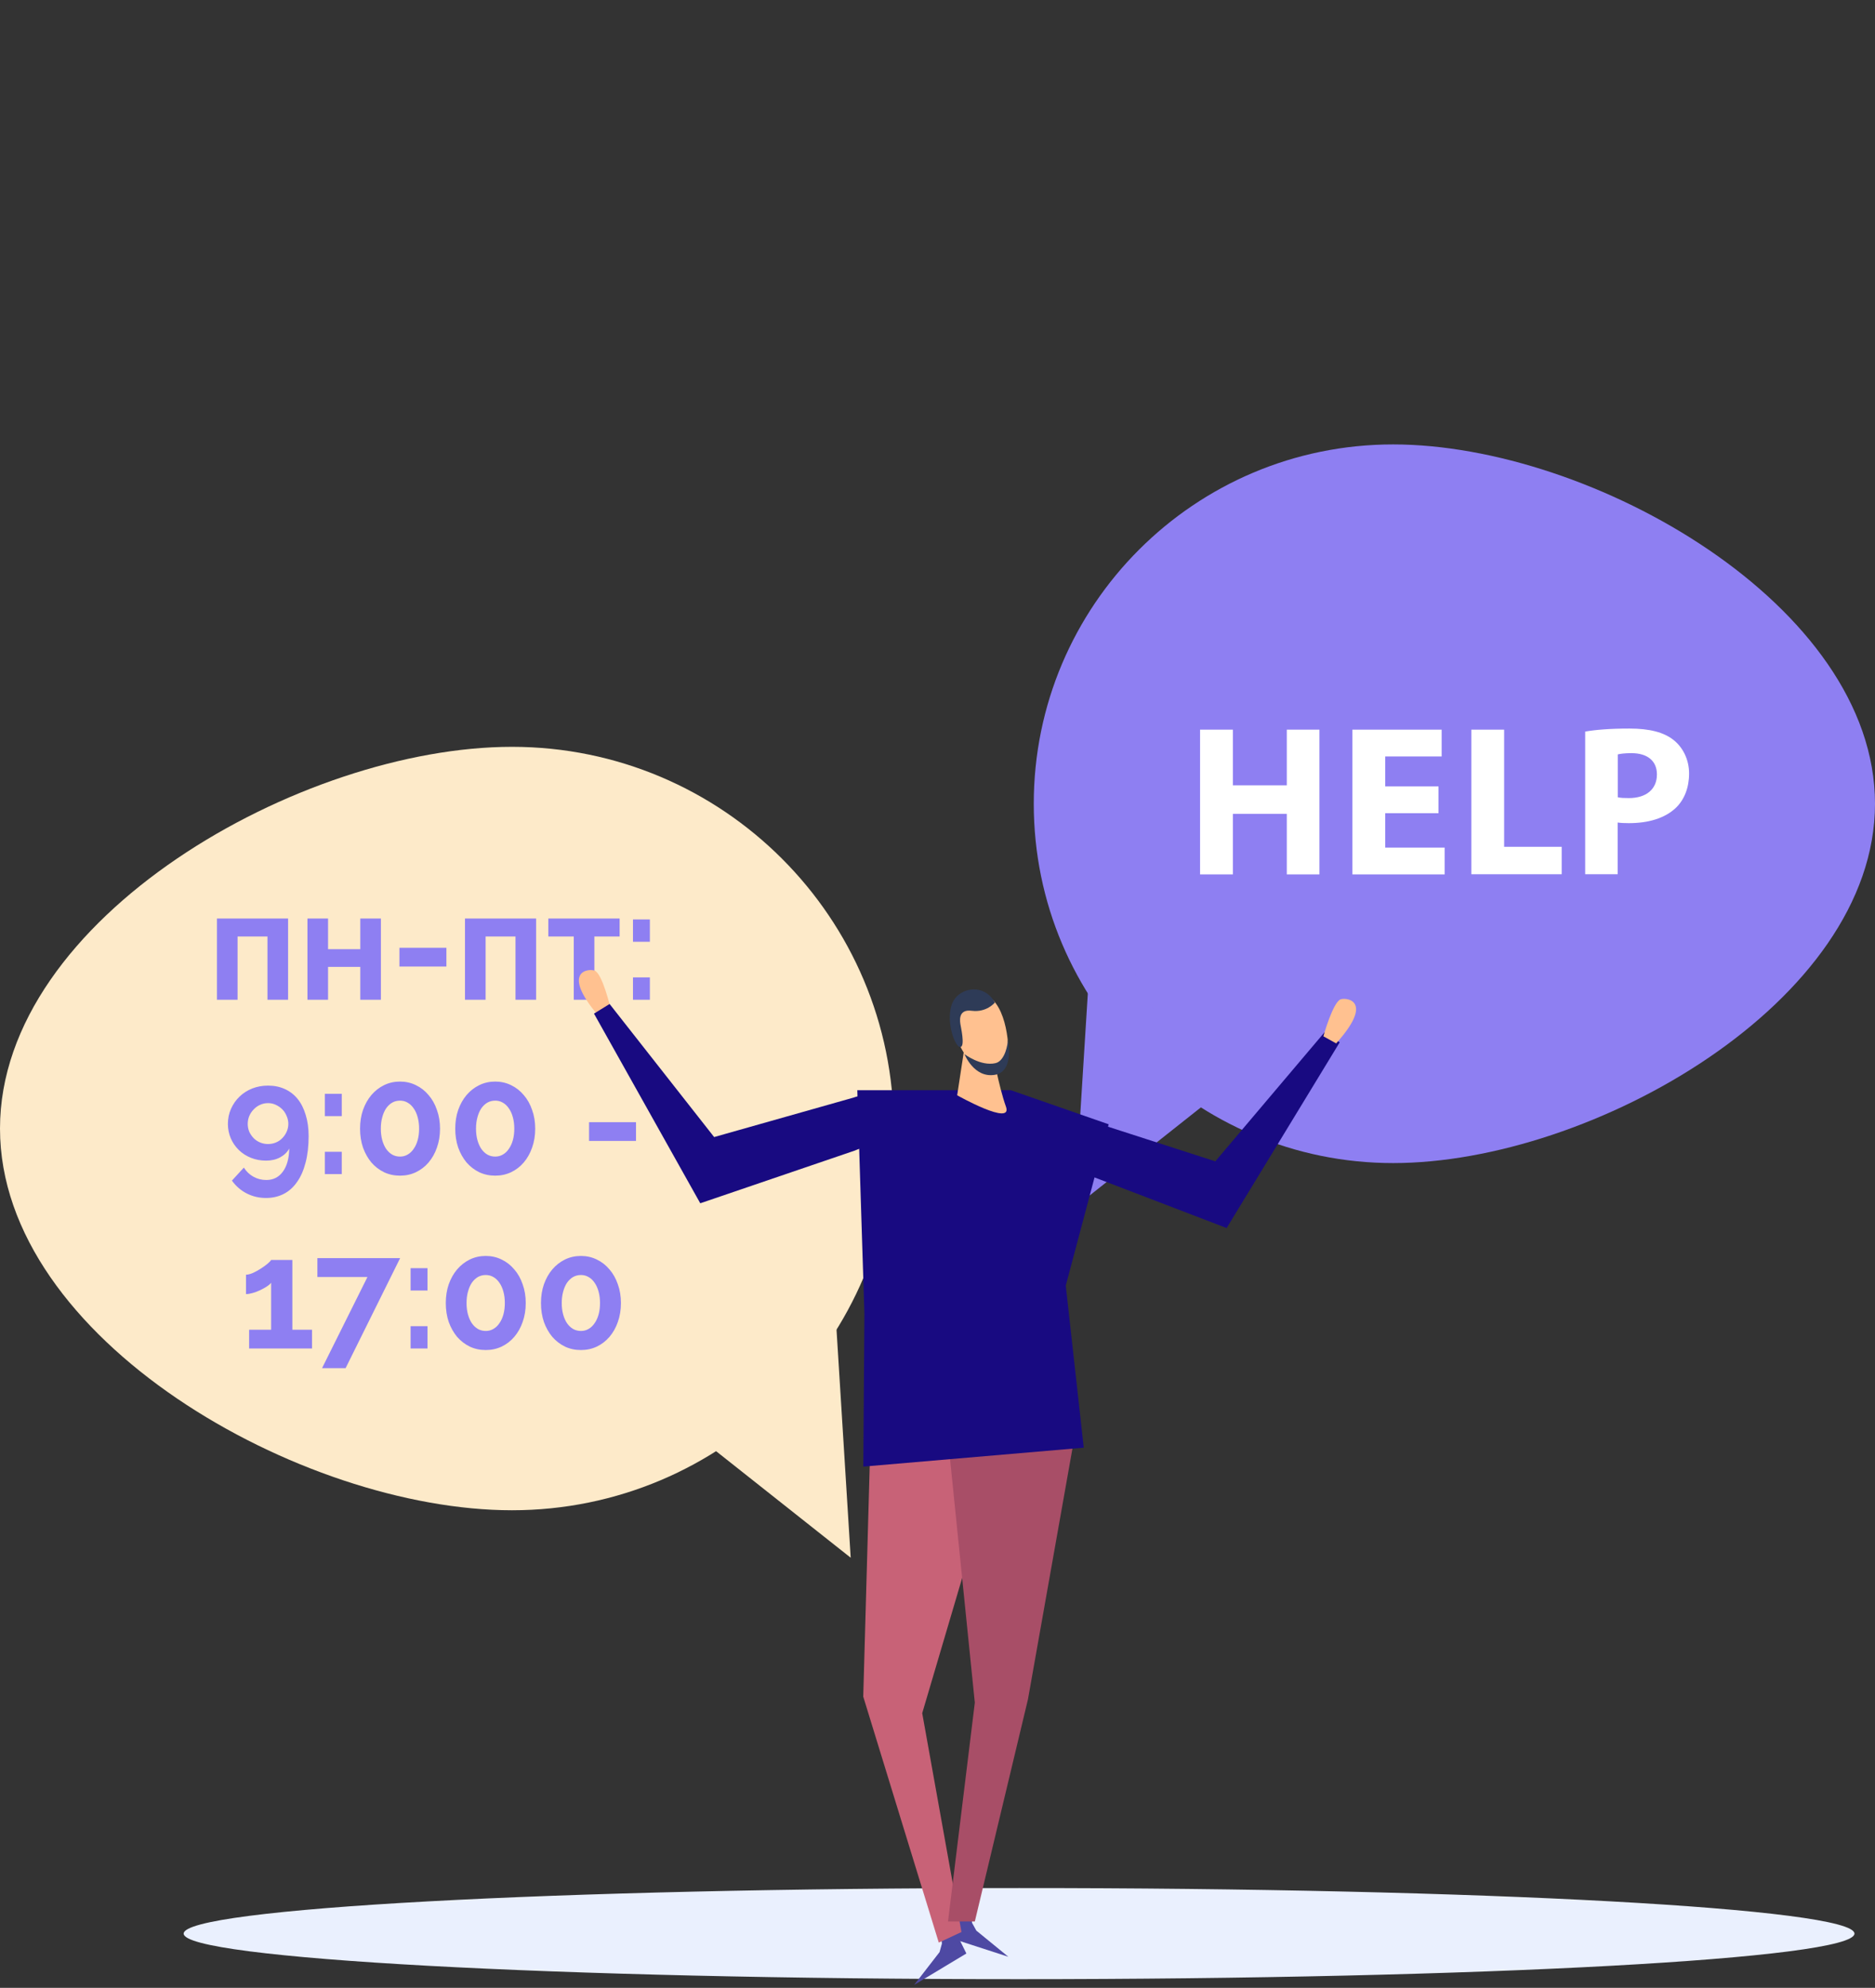
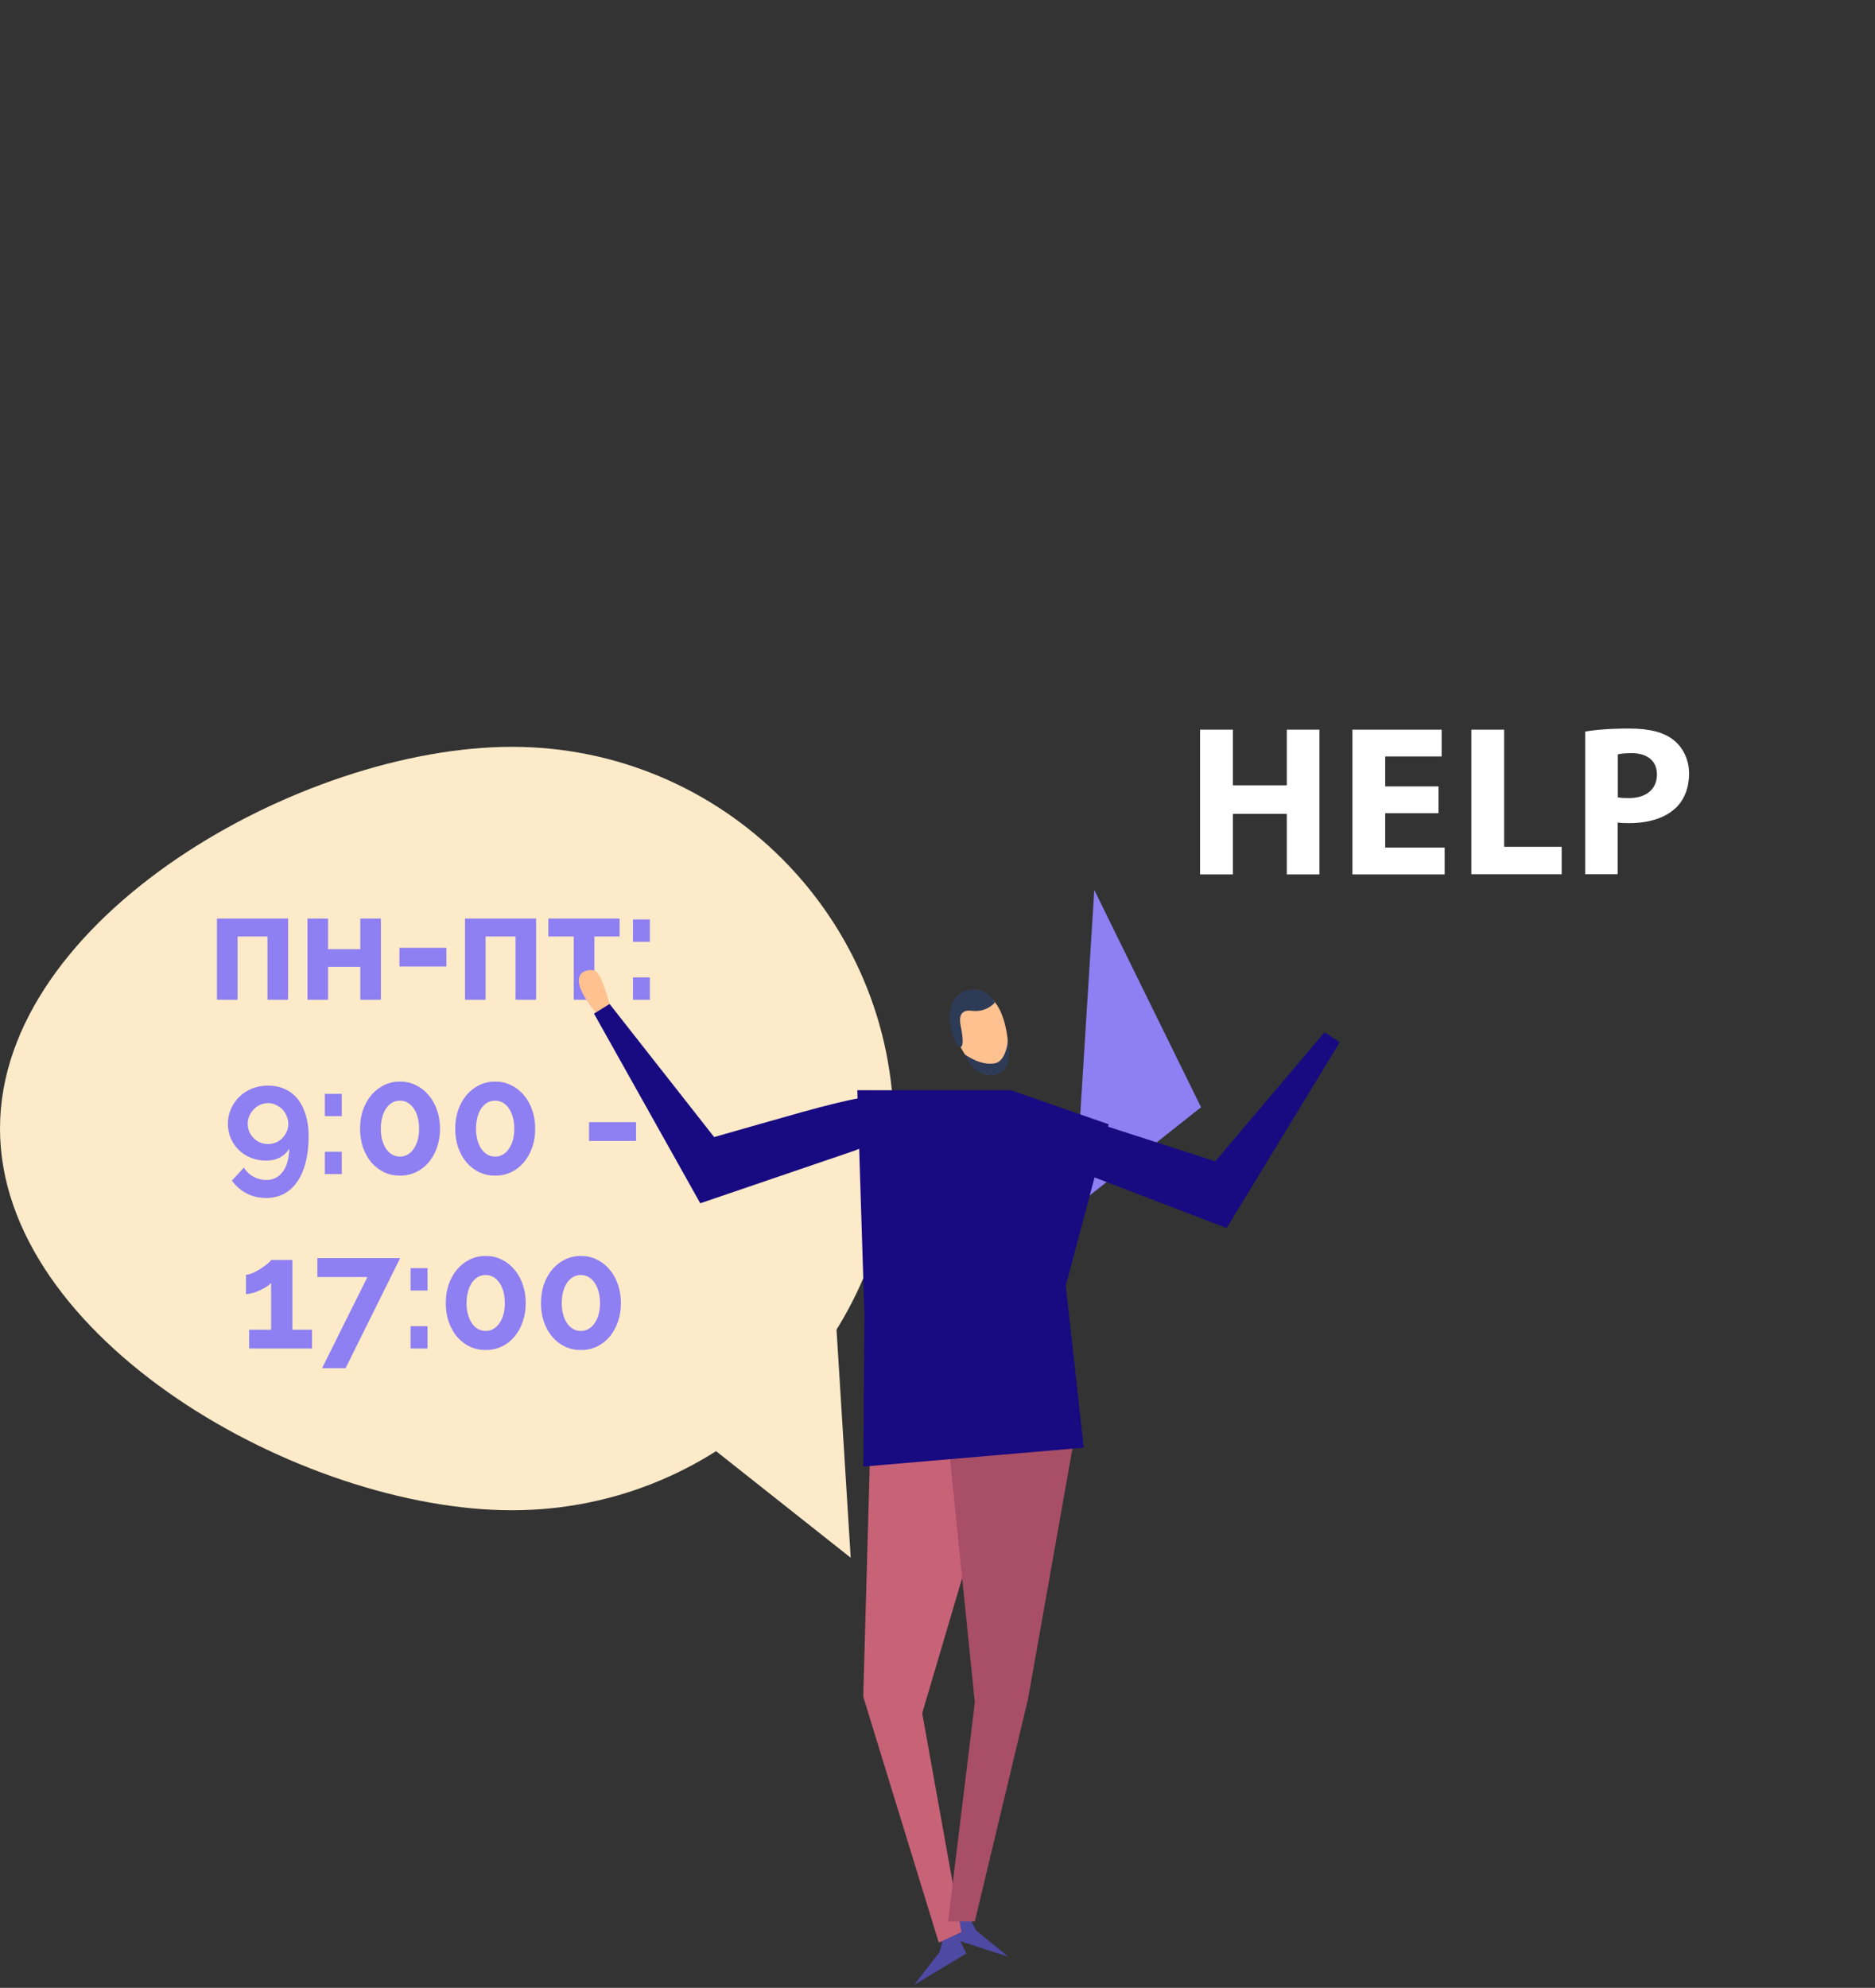
<svg xmlns="http://www.w3.org/2000/svg" width="484" height="513" viewBox="0 0 484 513" fill="none">
  <rect x="0" y="0" width="484" height="513" fill="#333333" stroke="none" />
  <path d="M0 291.242C0 345.644 77.743 389.751 132.163 389.751C186.583 389.751 230.706 345.644 230.706 291.242C230.706 236.84 186.583 192.732 132.163 192.732C77.743 192.732 0 236.84 0 291.242Z" fill="#FDEAC9" />
  <path d="M74.364 258H69.044V241.68H61.324V258H56.004V237.04H74.364V258ZM84.684 244.96H93.004V237.04H98.324V258H93.004V249.52H84.684V258H79.364V237.04H84.684V244.96ZM103.109 249.44V244.6H115.229V249.44H103.109ZM138.388 258H133.068V241.68H125.348V258H120.028V237.04H138.388V258ZM153.427 258H148.107V241.68H141.547V237.04H159.947V241.68H153.427V258ZM163.393 243.04V237.28H167.753V243.04H163.393ZM163.393 258V252.24H167.753V258H163.393ZM58.827 290.04C58.827 288.653 59.093 287.36 59.627 286.16C60.16 284.96 60.88 283.92 61.787 283.04C62.72 282.133 63.813 281.427 65.067 280.92C66.347 280.413 67.72 280.16 69.187 280.16C70.787 280.16 72.227 280.453 73.507 281.04C74.814 281.627 75.92 282.48 76.827 283.6C77.734 284.72 78.427 286.093 78.907 287.72C79.413 289.32 79.667 291.147 79.667 293.2C79.667 295.787 79.4 298.08 78.867 300.08C78.36 302.053 77.627 303.707 76.667 305.04C75.734 306.4 74.587 307.427 73.227 308.12C71.867 308.813 70.347 309.16 68.667 309.16C66.88 309.16 65.227 308.773 63.707 308C62.187 307.227 60.907 306.12 59.867 304.68L62.947 301.32C63.587 302.333 64.413 303.12 65.427 303.68C66.44 304.24 67.547 304.52 68.747 304.52C70.534 304.52 71.947 303.813 72.987 302.4C74.053 300.987 74.614 298.987 74.667 296.4C74.133 297.36 73.347 298.12 72.307 298.68C71.267 299.24 70.067 299.52 68.707 299.52C67.293 299.52 65.987 299.28 64.787 298.8C63.587 298.32 62.547 297.653 61.667 296.8C60.787 295.947 60.093 294.947 59.587 293.8C59.08 292.627 58.827 291.373 58.827 290.04ZM69.187 284.68C68.467 284.68 67.787 284.827 67.147 285.12C66.534 285.387 65.987 285.773 65.507 286.28C65.027 286.76 64.64 287.333 64.347 288C64.08 288.64 63.947 289.32 63.947 290.04C63.947 290.76 64.08 291.44 64.347 292.08C64.64 292.693 65.013 293.24 65.467 293.72C65.947 294.2 66.507 294.573 67.147 294.84C67.787 295.107 68.467 295.24 69.187 295.24C69.907 295.24 70.587 295.107 71.227 294.84C71.867 294.573 72.413 294.2 72.867 293.72C73.347 293.24 73.72 292.693 73.987 292.08C74.28 291.44 74.427 290.76 74.427 290.04C74.427 289.32 74.28 288.64 73.987 288C73.72 287.333 73.347 286.76 72.867 286.28C72.387 285.8 71.827 285.413 71.187 285.12C70.573 284.827 69.907 284.68 69.187 284.68ZM83.862 288.04V282.28H88.222V288.04H83.862ZM83.862 303V297.24H88.222V303H83.862ZM113.584 291.28C113.584 293.04 113.318 294.667 112.784 296.16C112.278 297.627 111.558 298.907 110.624 300C109.718 301.067 108.624 301.907 107.344 302.52C106.091 303.107 104.731 303.4 103.264 303.4C101.771 303.4 100.398 303.107 99.144 302.52C97.891 301.907 96.798 301.067 95.864 300C94.958 298.907 94.238 297.627 93.704 296.16C93.198 294.667 92.944 293.04 92.944 291.28C92.944 289.52 93.198 287.907 93.704 286.44C94.238 284.947 94.958 283.667 95.864 282.6C96.798 281.507 97.891 280.653 99.144 280.04C100.398 279.427 101.771 279.12 103.264 279.12C104.731 279.12 106.091 279.427 107.344 280.04C108.624 280.653 109.718 281.507 110.624 282.6C111.558 283.667 112.278 284.947 112.784 286.44C113.318 287.907 113.584 289.52 113.584 291.28ZM108.184 291.28C108.184 290.213 108.064 289.24 107.824 288.36C107.584 287.453 107.238 286.68 106.784 286.04C106.358 285.4 105.838 284.907 105.224 284.56C104.638 284.213 103.984 284.04 103.264 284.04C102.518 284.04 101.838 284.213 101.224 284.56C100.638 284.907 100.118 285.4 99.664 286.04C99.238 286.68 98.904 287.453 98.664 288.36C98.424 289.24 98.304 290.213 98.304 291.28C98.304 292.347 98.424 293.32 98.664 294.2C98.904 295.08 99.238 295.84 99.664 296.48C100.118 297.12 100.638 297.613 101.224 297.96C101.838 298.307 102.518 298.48 103.264 298.48C103.984 298.48 104.638 298.307 105.224 297.96C105.838 297.613 106.358 297.12 106.784 296.48C107.238 295.84 107.584 295.08 107.824 294.2C108.064 293.32 108.184 292.347 108.184 291.28ZM138.155 291.28C138.155 293.04 137.888 294.667 137.355 296.16C136.848 297.627 136.128 298.907 135.195 300C134.288 301.067 133.195 301.907 131.915 302.52C130.661 303.107 129.301 303.4 127.835 303.4C126.341 303.4 124.968 303.107 123.715 302.52C122.461 301.907 121.368 301.067 120.435 300C119.528 298.907 118.808 297.627 118.275 296.16C117.768 294.667 117.515 293.04 117.515 291.28C117.515 289.52 117.768 287.907 118.275 286.44C118.808 284.947 119.528 283.667 120.435 282.6C121.368 281.507 122.461 280.653 123.715 280.04C124.968 279.427 126.341 279.12 127.835 279.12C129.301 279.12 130.661 279.427 131.915 280.04C133.195 280.653 134.288 281.507 135.195 282.6C136.128 283.667 136.848 284.947 137.355 286.44C137.888 287.907 138.155 289.52 138.155 291.28ZM132.755 291.28C132.755 290.213 132.635 289.24 132.395 288.36C132.155 287.453 131.808 286.68 131.355 286.04C130.928 285.4 130.408 284.907 129.795 284.56C129.208 284.213 128.555 284.04 127.835 284.04C127.088 284.04 126.408 284.213 125.795 284.56C125.208 284.907 124.688 285.4 124.235 286.04C123.808 286.68 123.475 287.453 123.235 288.36C122.995 289.24 122.875 290.213 122.875 291.28C122.875 292.347 122.995 293.32 123.235 294.2C123.475 295.08 123.808 295.84 124.235 296.48C124.688 297.12 125.208 297.613 125.795 297.96C126.408 298.307 127.088 298.48 127.835 298.48C128.555 298.48 129.208 298.307 129.795 297.96C130.408 297.613 130.928 297.12 131.355 296.48C131.808 295.84 132.155 295.08 132.395 294.2C132.635 293.32 132.755 292.347 132.755 291.28ZM152.054 294.44V289.6H164.174V294.44H152.054ZM80.546 343.16V348H64.306V343.16H69.986V331.04C69.746 331.36 69.359 331.693 68.826 332.04C68.319 332.36 67.759 332.667 67.146 332.96C66.533 333.253 65.893 333.493 65.226 333.68C64.586 333.867 64.013 333.96 63.506 333.96V328.96C63.986 328.96 64.573 328.813 65.266 328.52C65.959 328.2 66.639 327.827 67.306 327.4C67.973 326.973 68.546 326.56 69.026 326.16C69.533 325.733 69.853 325.4 69.986 325.16H75.466V343.16H80.546ZM94.849 329.56H81.929V324.68H103.289L89.209 353.08H83.129L94.849 329.56ZM105.99 333.04V327.28H110.35V333.04H105.99ZM105.99 348V342.24H110.35V348H105.99ZM135.713 336.28C135.713 338.04 135.447 339.667 134.913 341.16C134.407 342.627 133.687 343.907 132.753 345C131.847 346.067 130.753 346.907 129.473 347.52C128.22 348.107 126.86 348.4 125.393 348.4C123.9 348.4 122.527 348.107 121.273 347.52C120.02 346.907 118.927 346.067 117.993 345C117.087 343.907 116.367 342.627 115.833 341.16C115.327 339.667 115.073 338.04 115.073 336.28C115.073 334.52 115.327 332.907 115.833 331.44C116.367 329.947 117.087 328.667 117.993 327.6C118.927 326.507 120.02 325.653 121.273 325.04C122.527 324.427 123.9 324.12 125.393 324.12C126.86 324.12 128.22 324.427 129.473 325.04C130.753 325.653 131.847 326.507 132.753 327.6C133.687 328.667 134.407 329.947 134.913 331.44C135.447 332.907 135.713 334.52 135.713 336.28ZM130.313 336.28C130.313 335.213 130.193 334.24 129.953 333.36C129.713 332.453 129.367 331.68 128.913 331.04C128.487 330.4 127.967 329.907 127.353 329.56C126.767 329.213 126.113 329.04 125.393 329.04C124.647 329.04 123.967 329.213 123.353 329.56C122.767 329.907 122.247 330.4 121.793 331.04C121.367 331.68 121.033 332.453 120.793 333.36C120.553 334.24 120.433 335.213 120.433 336.28C120.433 337.347 120.553 338.32 120.793 339.2C121.033 340.08 121.367 340.84 121.793 341.48C122.247 342.12 122.767 342.613 123.353 342.96C123.967 343.307 124.647 343.48 125.393 343.48C126.113 343.48 126.767 343.307 127.353 342.96C127.967 342.613 128.487 342.12 128.913 341.48C129.367 340.84 129.713 340.08 129.953 339.2C130.193 338.32 130.313 337.347 130.313 336.28ZM160.284 336.28C160.284 338.04 160.017 339.667 159.484 341.16C158.977 342.627 158.257 343.907 157.324 345C156.417 346.067 155.324 346.907 154.044 347.52C152.79 348.107 151.43 348.4 149.964 348.4C148.47 348.4 147.097 348.107 145.844 347.52C144.59 346.907 143.497 346.067 142.564 345C141.657 343.907 140.937 342.627 140.404 341.16C139.897 339.667 139.644 338.04 139.644 336.28C139.644 334.52 139.897 332.907 140.404 331.44C140.937 329.947 141.657 328.667 142.564 327.6C143.497 326.507 144.59 325.653 145.844 325.04C147.097 324.427 148.47 324.12 149.964 324.12C151.43 324.12 152.79 324.427 154.044 325.04C155.324 325.653 156.417 326.507 157.324 327.6C158.257 328.667 158.977 329.947 159.484 331.44C160.017 332.907 160.284 334.52 160.284 336.28ZM154.884 336.28C154.884 335.213 154.764 334.24 154.524 333.36C154.284 332.453 153.937 331.68 153.484 331.04C153.057 330.4 152.537 329.907 151.924 329.56C151.337 329.213 150.684 329.04 149.964 329.04C149.217 329.04 148.537 329.213 147.924 329.56C147.337 329.907 146.817 330.4 146.364 331.04C145.937 331.68 145.604 332.453 145.364 333.36C145.124 334.24 145.004 335.213 145.004 336.28C145.004 337.347 145.124 338.32 145.364 339.2C145.604 340.08 145.937 340.84 146.364 341.48C146.817 342.12 147.337 342.613 147.924 342.96C148.537 343.307 149.217 343.48 149.964 343.48C150.684 343.48 151.337 343.307 151.924 342.96C152.537 342.613 153.057 342.12 153.484 341.48C153.937 340.84 154.284 340.08 154.524 339.2C154.764 338.32 154.884 337.347 154.884 336.28Z" fill="#8E7FF2" />
  <path d="M219.593 402L184.832 374.493L214.179 314.924L219.593 402Z" fill="#FDEAC9" />
-   <path d="M478.701 499.005C478.701 505.516 382.153 510.765 263.055 510.765C143.958 510.765 47.41 505.475 47.41 499.005C47.41 492.495 143.958 487.246 263.055 487.246C382.153 487.206 478.701 492.495 478.701 499.005Z" fill="#EAF0FE" />
-   <path d="M483.999 207.423C483.999 258.61 410.855 300.154 359.61 300.154C308.406 300.154 266.848 258.651 266.848 207.423C266.848 156.235 308.365 114.691 359.61 114.691C410.855 114.691 483.999 156.195 483.999 207.423Z" fill="#8E7FF2" />
  <path d="M277.348 311.626L310.032 285.748L282.476 229.678L277.348 311.626Z" fill="#8E7FF2" />
  <path d="M245.464 496.078L242.615 496.973L243.144 501.571L242.534 503.769L235.98 512.232L249.453 504.135L245.464 496.078Z" fill="#4E49A3" />
  <path d="M247.423 491.393L250.395 491.637L250.924 496.235L252.023 498.228L260.286 504.983L245.348 500.141L247.423 491.393Z" fill="#4E49A3" />
  <path d="M224.786 368.104L222.832 437.845L242.329 501.321L248.19 498.595L238.055 442.118L259.302 370.219L224.786 368.104Z" fill="#C86277" />
  <path d="M244.715 371.367L251.634 439.399L244.715 495.877H251.634L265.351 438.545L277.847 368.111L244.715 371.367Z" fill="#A84E67" />
  <path d="M157.608 260.198C157.608 260.198 155.491 251.165 153.456 250.473C151.746 249.903 144.868 250.717 154.27 261.907L157.608 260.198Z" fill="#FFC190" />
-   <path d="M220.488 296.98L180.762 310.529L153.328 261.58L157.358 259.098L184.344 293.44L220.285 283.267C220.285 283.267 232.129 278.913 234.409 287.011C234.368 287.011 228.588 294.05 220.488 296.98Z" fill="#180A81" />
+   <path d="M220.488 296.98L180.762 310.529L153.328 261.58L157.358 259.098L184.344 293.44C220.285 283.267 232.129 278.913 234.409 287.011C234.368 287.011 228.588 294.05 220.488 296.98Z" fill="#180A81" />
  <path d="M277.443 301.905L316.64 316.919L345.824 268.987L341.917 266.383L313.71 299.708L278.176 288.233C278.176 288.233 266.494 283.432 263.93 291.448C263.93 291.448 269.465 298.69 277.443 301.905Z" fill="#180A81" />
  <path d="M222.848 378.483L279.751 373.6L275.11 331.772L286.182 290.146L260.946 281.357H221.301L223.132 339.055L222.848 378.483Z" fill="#180A81" />
-   <path d="M248.788 271.47L247.078 282.66C247.078 282.66 261.609 290.838 259.655 285.549C257.864 280.625 256.033 270.656 256.033 270.656L248.788 271.47Z" fill="#FFC190" />
  <path d="M247.404 258.934C246.753 261.254 245.45 265.811 247.038 268.578C248.625 271.385 251.067 276.431 254.568 277.285C258.068 278.18 259.697 274.966 260.104 273.582C260.714 271.304 260.104 259.097 254.364 256.737C250.091 254.947 247.893 257.185 247.404 258.934Z" fill="#FFC190" />
  <path d="M256.802 258.737C256.802 258.737 254.685 261.341 250.859 260.852C247.033 260.323 247.888 263.986 247.928 264.392C247.969 264.799 249.19 270.008 247.928 270.211C246.626 270.414 244.184 264.067 245.608 259.469C246.992 254.83 253.993 253.447 256.802 258.737Z" fill="#2E3B57" />
  <path d="M248.973 272.041C248.973 272.041 253.165 275.256 256.991 274.361C259.433 273.791 260.207 269.356 260.125 268.42C260.003 267.484 262.201 276.476 256.828 277.372C251.415 278.307 248.973 272.041 248.973 272.041Z" fill="#2E3B57" />
-   <path d="M341.609 267.436C341.609 267.436 344.092 258.484 346.127 257.874C347.837 257.385 354.675 258.403 344.906 269.267L341.609 267.436Z" fill="#FFC190" />
  <path d="M318.244 188.299V202.662H332.164V188.299H340.59V225.652H332.164V210.027H318.244V225.652H309.777V188.299H318.244Z" fill="white" />
  <path d="M371.326 209.866H357.568V218.736H372.913V225.654H349.102V188.301H372.14V195.218H357.568V202.949H371.326V209.866Z" fill="white" />
  <path d="M379.801 188.301H388.267V218.533H403.124V225.613H379.801V188.301Z" fill="white" />
  <path d="M409.228 188.789C411.833 188.341 415.496 188.016 420.625 188.016C425.835 188.016 429.539 188.992 432.022 190.986C434.383 192.858 436.011 195.991 436.011 199.612C436.011 203.274 434.79 206.367 432.592 208.482C429.702 211.209 425.428 212.429 420.462 212.429C419.363 212.429 418.346 212.389 417.572 212.267V225.613H409.188V188.789H409.228ZM417.613 205.756C418.346 205.919 419.2 205.96 420.462 205.96C424.94 205.96 427.707 203.681 427.707 199.856C427.707 196.438 425.347 194.363 421.114 194.363C419.404 194.363 418.224 194.526 417.613 194.689V205.756Z" fill="white" />
</svg>